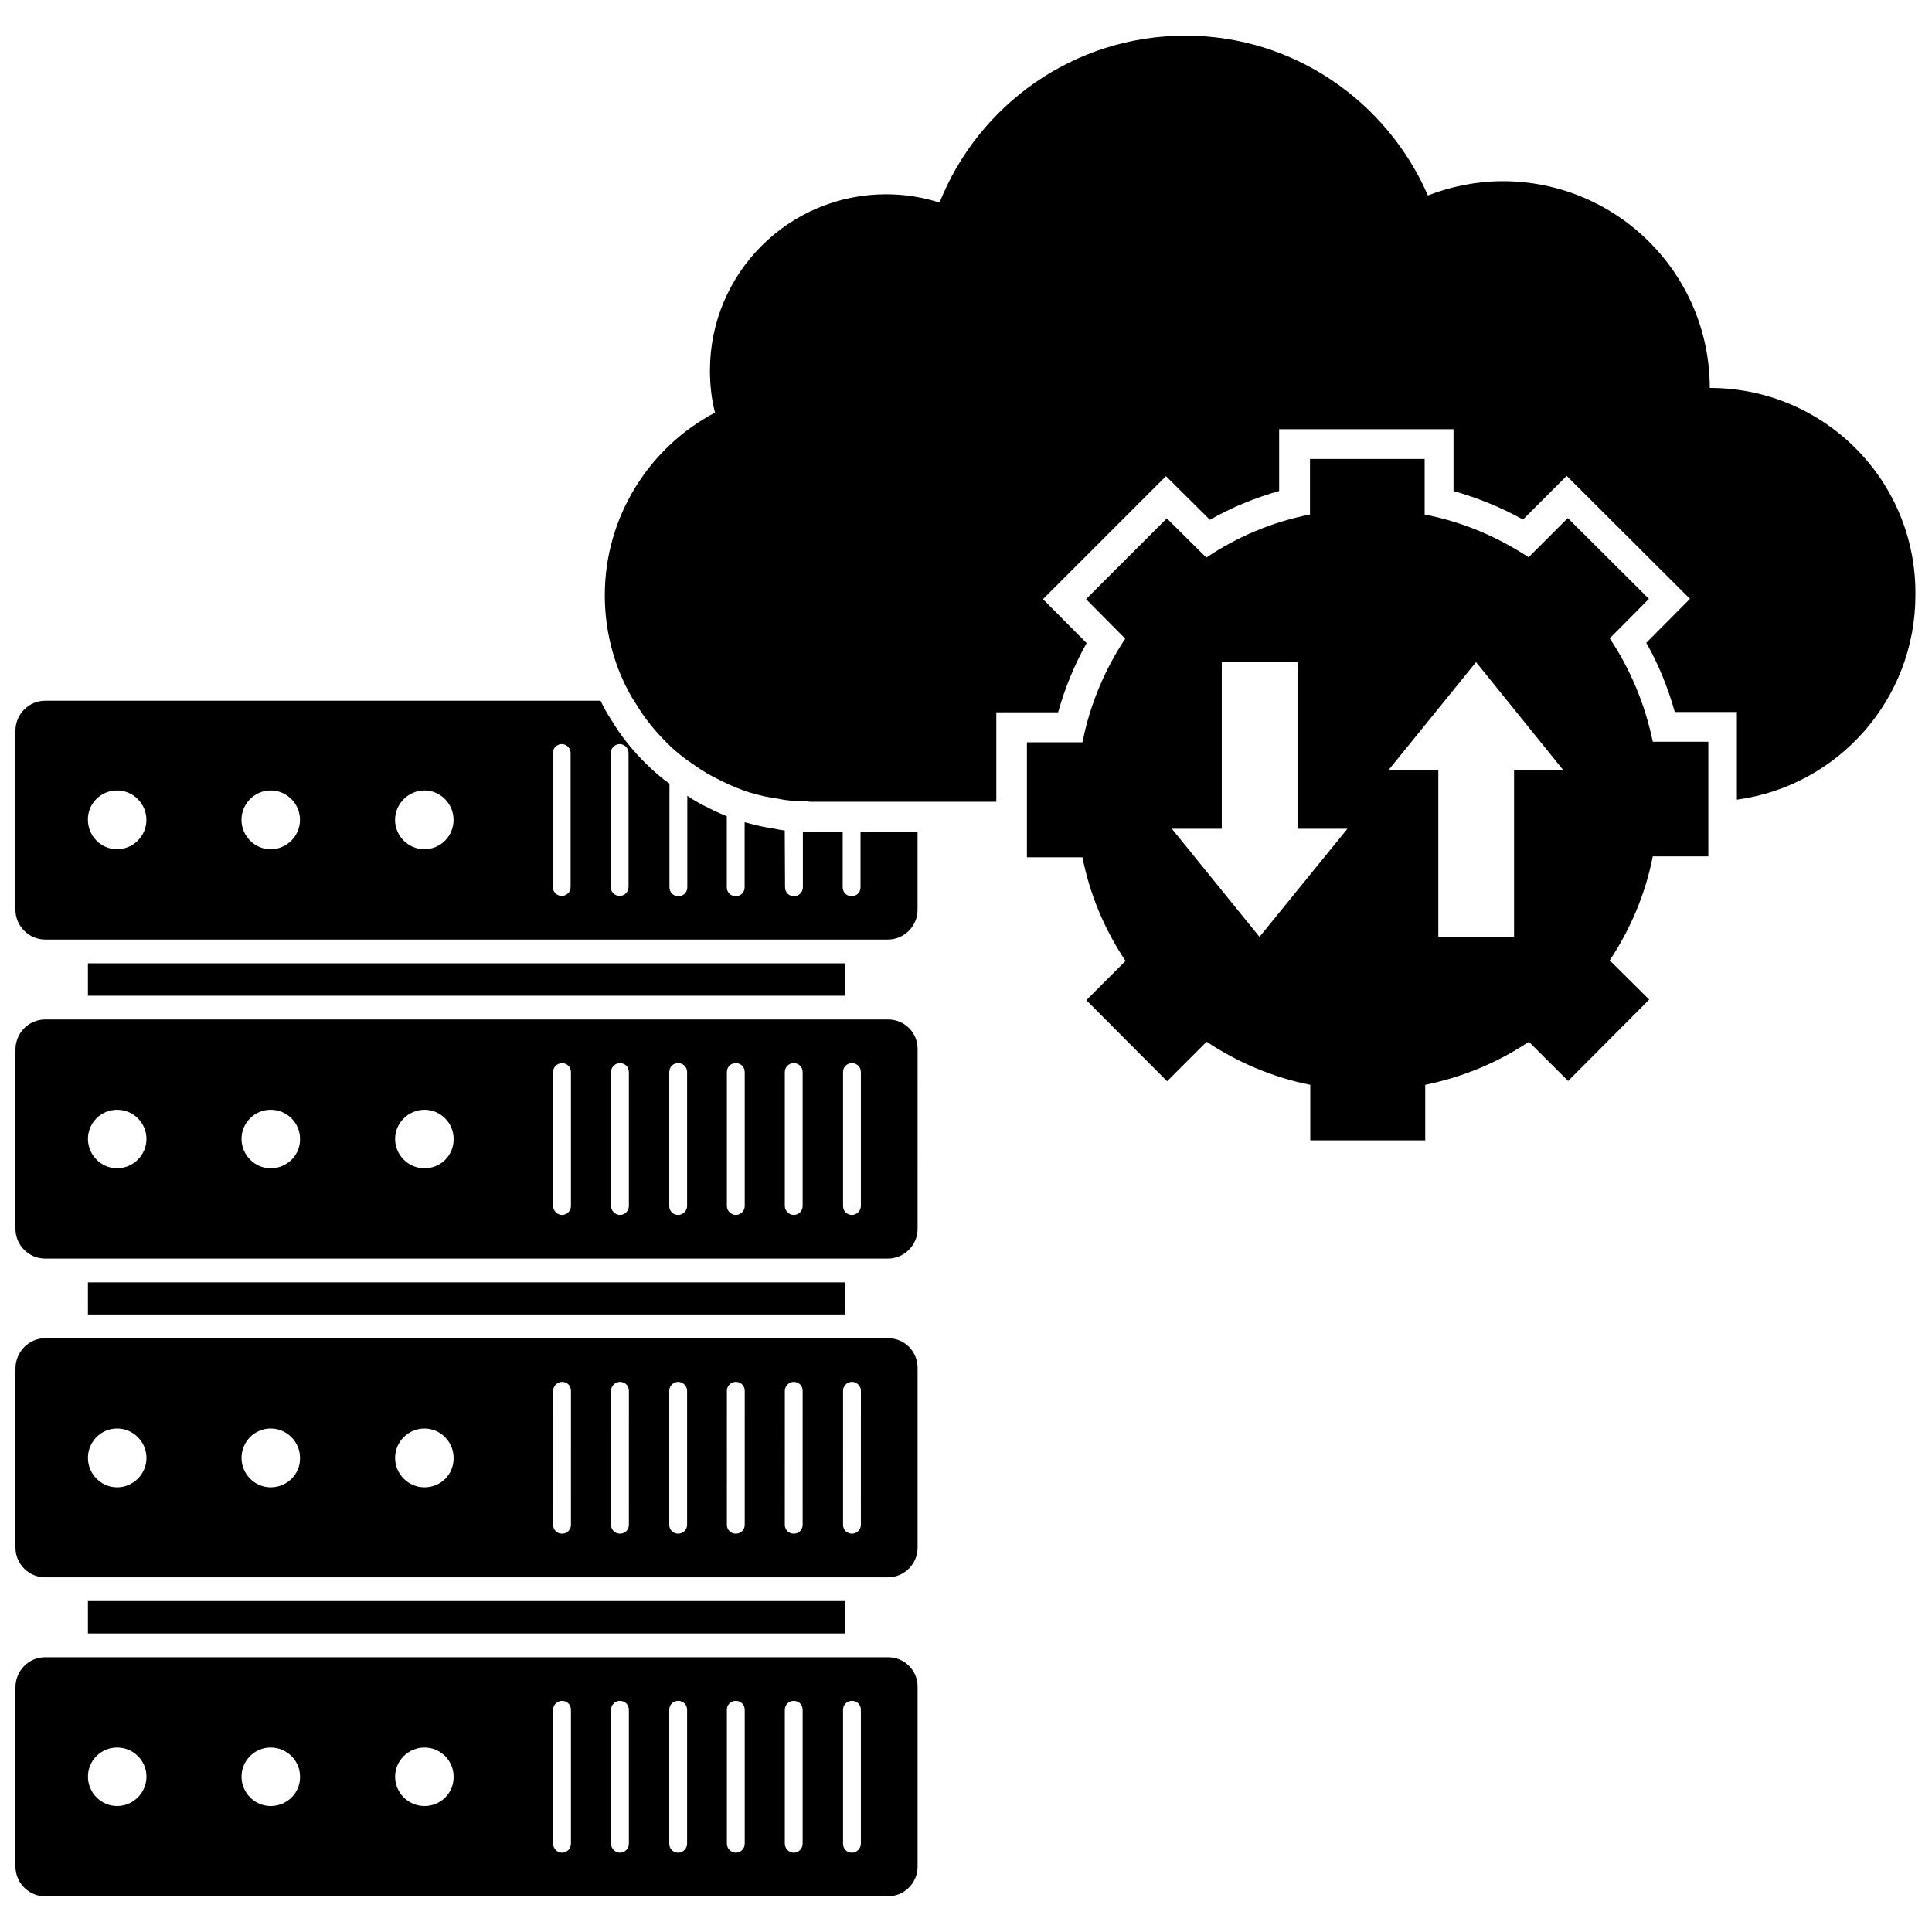
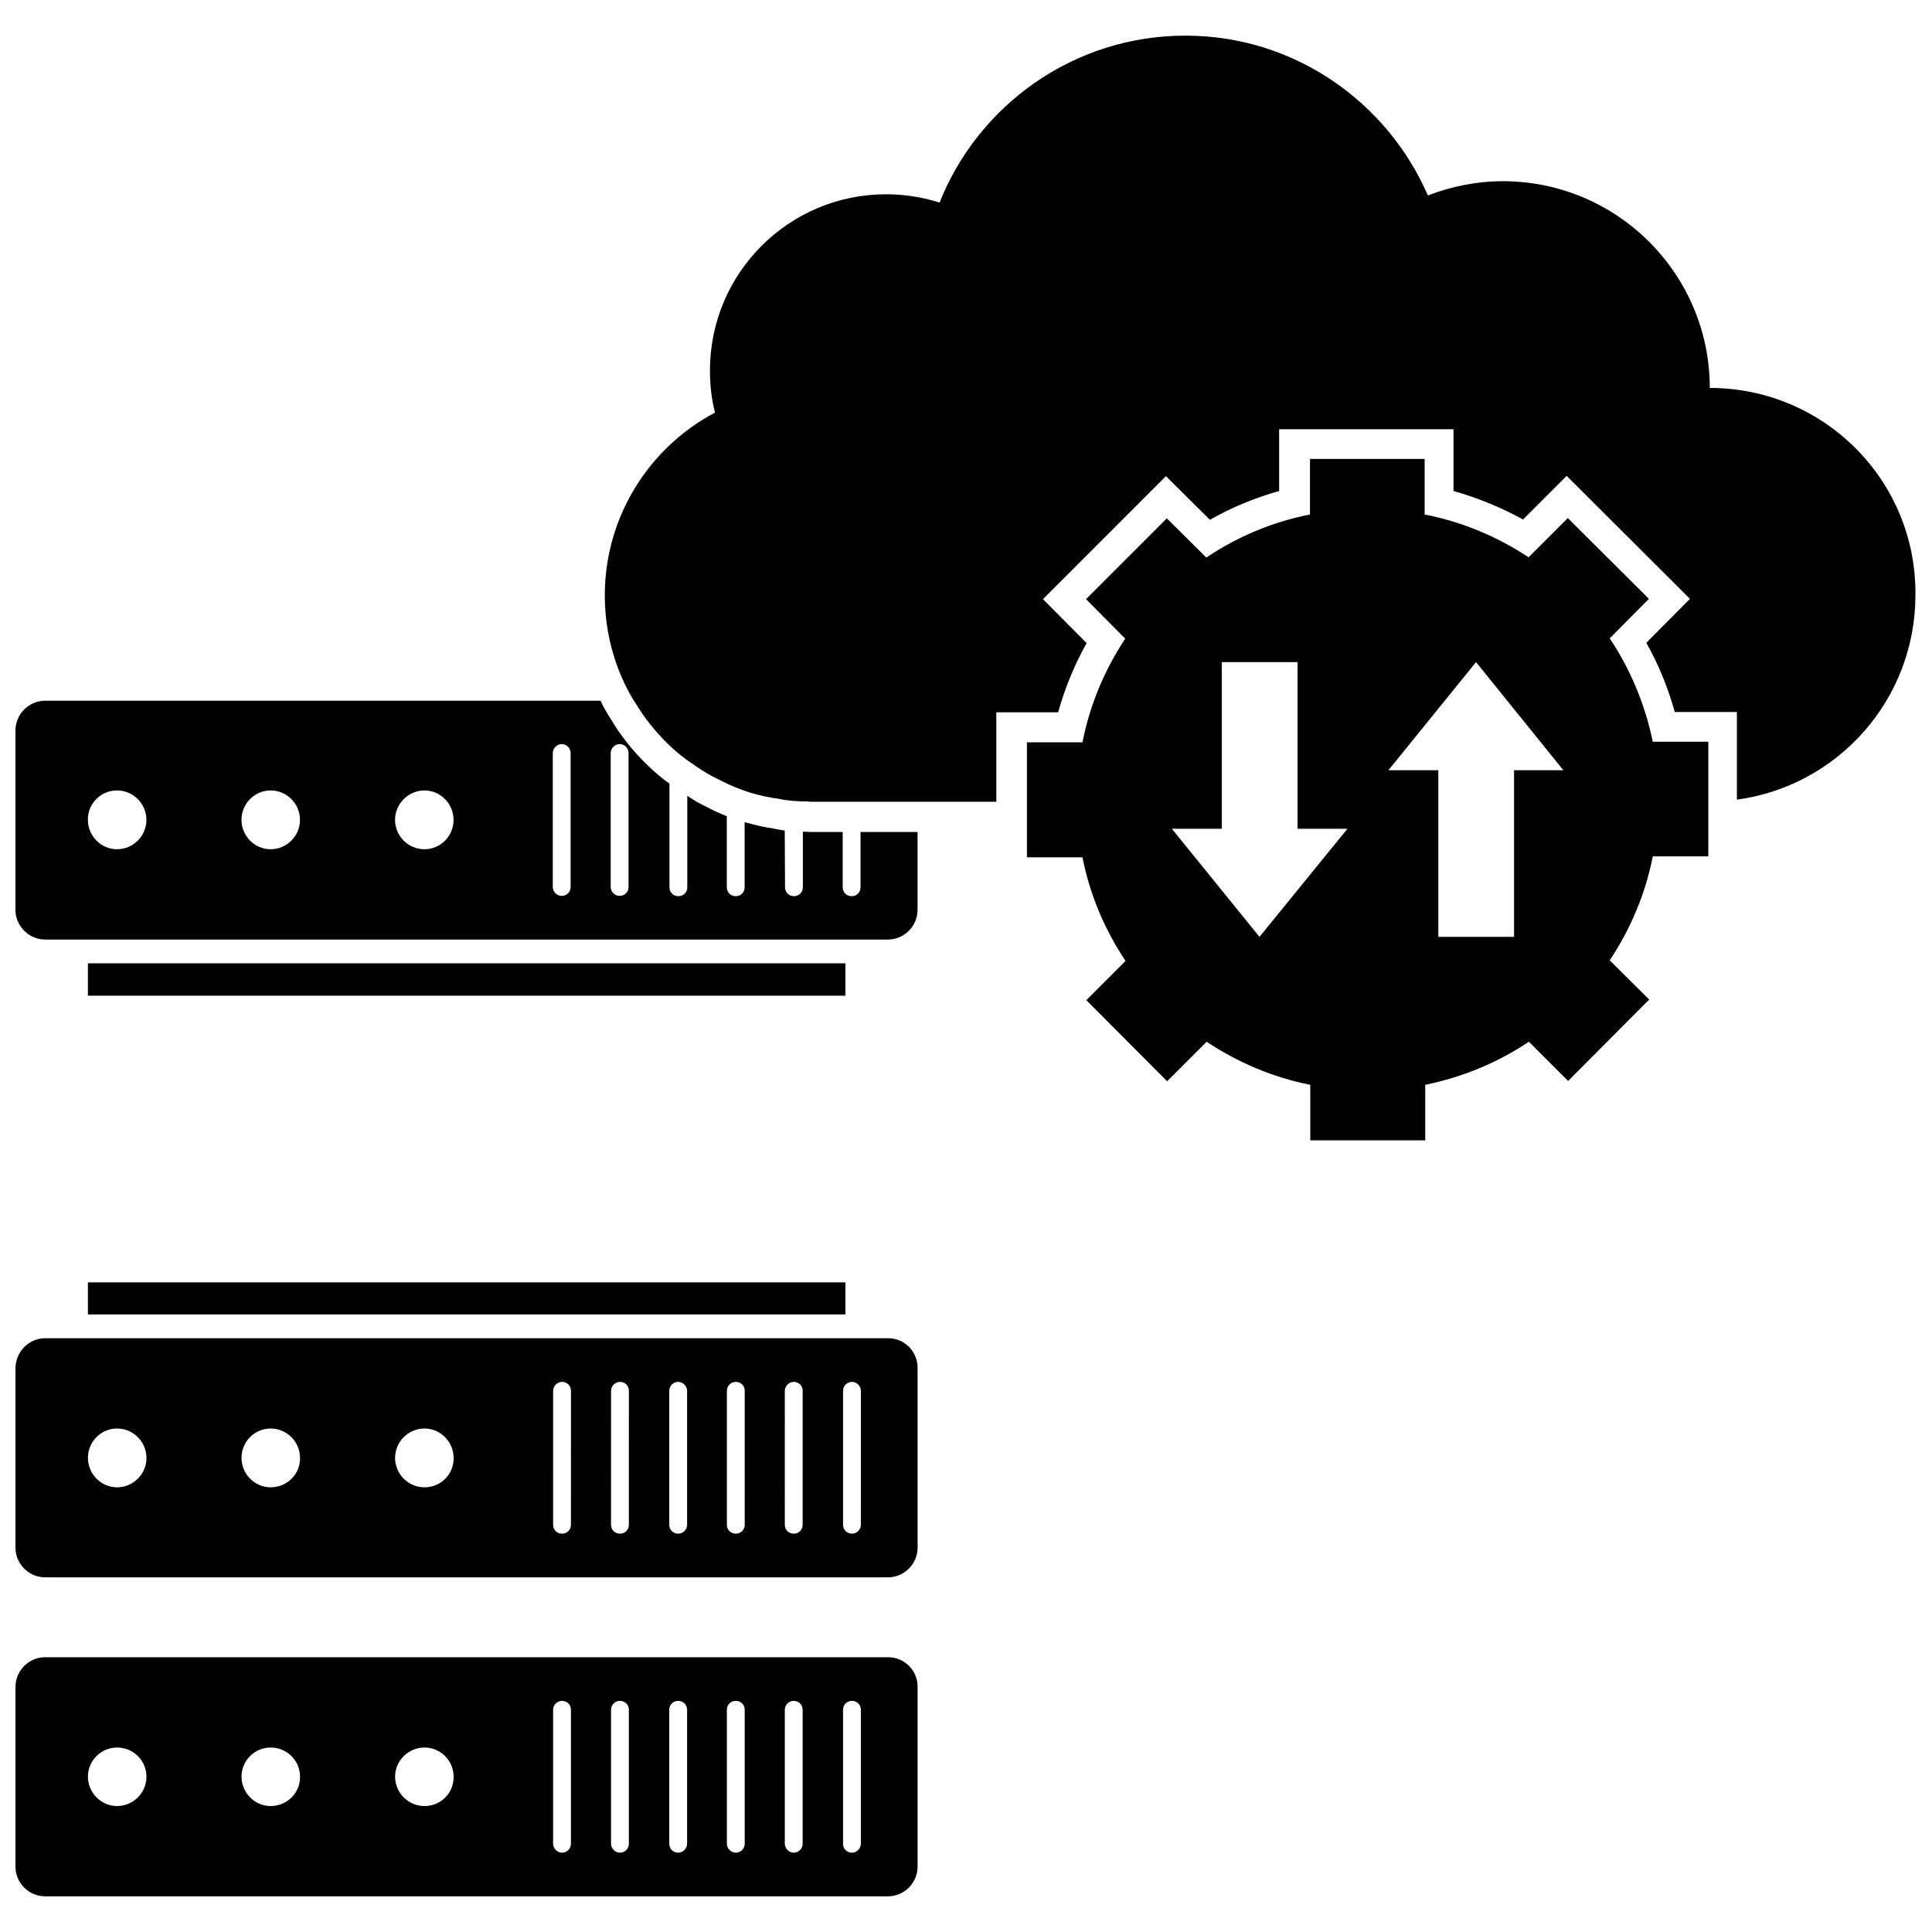
<svg xmlns="http://www.w3.org/2000/svg" width="800px" height="800px" version="1.1" viewBox="144 144 512 512">
  <defs>
    <clipPath id="e">
      <path d="m304 153h347.9v204h-347.9z" />
    </clipPath>
    <clipPath id="d">
      <path d="m148.09 329h239.91v64h-239.91z" />
    </clipPath>
    <clipPath id="c">
-       <path d="m148.09 414h239.91v64h-239.91z" />
-     </clipPath>
+       </clipPath>
    <clipPath id="b">
      <path d="m148.09 498h239.91v65h-239.91z" />
    </clipPath>
    <clipPath id="a">
      <path d="m148.09 583h239.91v64h-239.91z" />
    </clipPath>
  </defs>
  <g clip-path="url(#e)">
    <path d="m597.11 246.81c0-30.23-24.562-54.789-54.867-54.789-6.926 0-13.777 1.418-19.836 3.777-10.785-24.797-35.426-42.352-64.234-42.352-29.598 0-54.867 18.344-65.18 44.242-4.41-1.418-9.211-2.203-14.168-2.203-25.82 0-46.68 20.941-46.68 46.68 0 3.777 0.395 7.559 1.34 11.18-17.32 9.133-29.207 27.473-29.207 48.414 0 7.637 1.574 14.957 4.41 21.57 1.102 2.519 2.363 5.039 3.938 7.32 2.203 3.699 4.961 7.086 8.109 10.234 2.047 2.047 4.328 3.938 6.769 5.512 2.441 1.812 5.039 3.305 7.715 4.566 2.441 1.258 4.879 2.203 7.477 3.07 2.441 0.707 5.039 1.34 7.637 1.652 2.519 0.551 5.117 0.707 7.793 0.707 0.234 0.078 0.551 0.078 0.789 0.078h49.121v-23.695h16.375c1.812-6.453 4.328-12.594 7.559-18.344l-11.57-11.652 32.59-32.59 11.652 11.57c5.746-3.305 11.965-5.824 18.344-7.637v-16.375h46.207v16.375c6.375 1.812 12.594 4.328 18.422 7.559l11.57-11.57 32.668 32.59-11.57 11.652c3.227 5.668 5.746 11.887 7.559 18.344h16.453v23.223c26.766-3.621 47.312-26.527 47.312-54.238 0.293-30.309-24.188-54.871-54.496-54.871z" />
  </g>
  <path d="m570.59 313.17 10.391-10.469-21.492-21.41-10.391 10.391c-8.266-5.434-17.477-9.367-27.551-11.336v-14.719h-30.387v14.719c-9.996 1.969-19.285 5.902-27.473 11.414l-10.469-10.391-21.41 21.41 10.391 10.469c-5.434 8.188-9.367 17.477-11.336 27.473h-14.719v30.465h14.719c1.969 9.996 5.902 19.207 11.414 27.473l-10.391 10.391 21.41 21.492 10.469-10.469c8.188 5.434 17.477 9.445 27.473 11.414v14.719h30.465v-14.719c9.996-2.047 19.207-5.902 27.473-11.414l10.391 10.391 21.492-21.57-10.469-10.391c5.434-8.188 9.445-17.477 11.414-27.551h14.719v-30.387h-14.719c-2.047-9.922-5.984-19.289-11.414-27.395zm-92.812 79.113-23.223-28.652h13.227v-44.16h20.074v44.16h13.227zm67.465-44.164v44.16h-20.074v-44.16h-13.227l23.223-28.652 23.145 28.652z" />
  <path d="m167.3 483.84h200.74v8.5h-200.74z" />
  <path d="m167.3 399.29h200.74v8.582h-200.74z" />
  <g clip-path="url(#d)">
    <path d="m155.96 392.99h223.33c4.328 0 7.871-3.543 7.871-7.871v-20.625h-15.113v14.641c0 1.34-1.023 2.363-2.363 2.363s-2.363-1.023-2.363-2.363v-14.641h-8.188c-0.316 0-0.867 0-1.496-0.078h-0.867v14.719c0 1.34-1.102 2.363-2.363 2.363-1.34 0-2.363-1.023-2.363-2.363l-0.078-15.035c-1.102-0.156-2.047-0.316-3.07-0.551-1.812-0.234-4.41-0.789-7.559-1.652v17.238c0 1.34-1.023 2.363-2.363 2.363-1.34 0-2.363-1.023-2.363-2.363v-18.812c-1.73-0.707-3.305-1.418-4.801-2.203-1.969-0.945-3.856-1.969-5.668-3.227v24.246c0 1.34-1.023 2.363-2.363 2.363s-2.363-1.023-2.363-2.363v-27.473c-1.969-1.34-4.016-3.148-6.062-5.117-3.699-3.621-6.848-7.559-9.367-11.809-0.867-1.34-1.891-2.992-2.832-5.039h-147.19c-4.328 0-7.871 3.543-7.871 7.949v47.469c0 4.25 3.543 7.871 7.871 7.871zm149.88-49.438c0-1.258 1.102-2.363 2.363-2.363 1.34 0 2.363 1.102 2.363 2.363v35.504c0 1.34-1.023 2.363-2.363 2.363-1.34 0-2.363-1.102-2.363-2.363zm-15.348 0c0-1.258 1.102-2.363 2.363-2.363 1.34 0 2.363 1.102 2.363 2.363v35.504c0 1.34-1.023 2.363-2.363 2.363-1.34 0-2.363-1.102-2.363-2.363zm-34.008 9.922c4.25 0 7.715 3.543 7.715 7.793 0 4.328-3.465 7.793-7.715 7.793-4.328 0-7.793-3.543-7.793-7.793 0-4.254 3.543-7.793 7.793-7.793zm-40.777 0c4.328 0 7.793 3.543 7.793 7.793 0 4.328-3.543 7.793-7.793 7.793s-7.715-3.543-7.715-7.793c0-4.254 3.465-7.793 7.715-7.793zm-40.699 0c4.328 0 7.793 3.543 7.793 7.793 0 4.328-3.543 7.793-7.793 7.793s-7.715-3.543-7.715-7.793c-0.078-4.254 3.387-7.793 7.715-7.793z" />
  </g>
  <g clip-path="url(#c)">
-     <path d="m379.38 414.17h-223.41c-4.328 0-7.871 3.543-7.871 7.949v47.547c0 4.328 3.543 7.871 7.871 7.871h223.33c4.328 0 7.871-3.543 7.871-7.871l0.004-47.625c0.078-4.328-3.465-7.871-7.793-7.871zm-204.36 39.438c-4.25 0-7.715-3.543-7.715-7.793s3.465-7.715 7.715-7.715c4.328 0 7.793 3.465 7.793 7.715 0 4.332-3.543 7.793-7.793 7.793zm40.699 0c-4.25 0-7.715-3.543-7.715-7.793s3.465-7.715 7.715-7.715c4.328 0 7.793 3.465 7.793 7.715 0.078 4.332-3.465 7.793-7.793 7.793zm40.777 0c-4.328 0-7.793-3.543-7.793-7.793s3.543-7.715 7.793-7.715 7.715 3.465 7.715 7.715c0.078 4.332-3.387 7.793-7.715 7.793zm38.809 10c0 1.34-1.102 2.363-2.363 2.363-1.258 0-2.363-1.102-2.363-2.363v-35.504c0-1.34 1.102-2.363 2.363-2.363 1.34 0 2.363 1.023 2.363 2.363zm15.352 0c0 1.34-1.102 2.363-2.363 2.363-1.258 0-2.363-1.102-2.363-2.363v-35.504c0-1.34 1.102-2.363 2.363-2.363 1.34 0 2.363 1.023 2.363 2.363zm15.43 0c0 1.258-1.102 2.363-2.363 2.363-1.34 0-2.363-1.023-2.363-2.363v-35.504c0-1.34 1.023-2.363 2.363-2.363s2.363 1.023 2.363 2.363zm15.27 0c0 1.34-1.102 2.363-2.363 2.363-1.258 0-2.363-1.102-2.363-2.363v-35.504c0-1.34 1.023-2.363 2.363-2.363 1.34 0 2.363 1.023 2.363 2.363zm15.352 0c0 1.34-1.102 2.363-2.363 2.363-1.258 0-2.363-1.102-2.363-2.363v-35.504c0-1.34 1.102-2.363 2.363-2.363 1.34 0 2.363 1.023 2.363 2.363zm15.43 0c0 1.258-1.102 2.363-2.363 2.363-1.34 0-2.363-1.023-2.363-2.363v-35.504c0-1.34 1.023-2.363 2.363-2.363 1.34 0 2.363 1.023 2.363 2.363z" />
-   </g>
+     </g>
  <g clip-path="url(#b)">
    <path d="m379.38 498.64h-223.41c-4.328 0-7.871 3.621-7.871 8.031v47.469c0 4.328 3.543 7.871 7.871 7.871h223.33c4.328 0 7.871-3.543 7.871-7.871v-47.469c0.082-4.492-3.461-8.031-7.789-8.031zm-204.36 39.516c-4.25 0-7.715-3.543-7.715-7.793 0-4.328 3.465-7.793 7.715-7.793 4.328 0 7.793 3.543 7.793 7.793 0 4.328-3.543 7.793-7.793 7.793zm40.699 0c-4.25 0-7.715-3.543-7.715-7.793 0-4.328 3.465-7.793 7.715-7.793 4.328 0 7.793 3.543 7.793 7.793 0.078 4.328-3.465 7.793-7.793 7.793zm40.777 0c-4.328 0-7.793-3.543-7.793-7.793 0-4.328 3.543-7.793 7.793-7.793s7.715 3.543 7.715 7.793c0.078 4.328-3.387 7.793-7.715 7.793zm38.809 9.918c0 1.34-1.023 2.363-2.363 2.363s-2.363-1.023-2.363-2.363l0.004-35.5c0-1.258 1.102-2.363 2.363-2.363 1.34 0 2.363 1.023 2.363 2.363zm15.352 0c0 1.34-1.023 2.363-2.363 2.363-1.34 0-2.363-1.023-2.363-2.363l0.004-35.5c0-1.258 1.102-2.363 2.363-2.363 1.34 0 2.363 1.023 2.363 2.363zm15.43 0c0 1.34-1.102 2.363-2.363 2.363-1.34 0-2.363-1.023-2.363-2.363v-35.5c0-1.34 1.102-2.363 2.363-2.363 1.258 0 2.363 1.102 2.363 2.363zm15.27 0c0 1.34-1.023 2.363-2.363 2.363-1.34 0-2.363-1.023-2.363-2.363l0.004-35.5c0-1.34 1.102-2.363 2.363-2.363 1.34 0 2.363 1.023 2.363 2.363zm15.352 0c0 1.34-1.023 2.363-2.363 2.363s-2.363-1.023-2.363-2.363l0.004-35.5c0-1.258 1.102-2.363 2.363-2.363 1.34 0 2.363 1.023 2.363 2.363zm15.43 0c0 1.34-1.102 2.363-2.363 2.363-1.34 0-2.363-1.023-2.363-2.363l0.004-35.5c0-1.34 1.102-2.363 2.363-2.363 1.258 0 2.363 1.102 2.363 2.363z" />
  </g>
-   <path d="m167.3 568.3h200.74v8.582h-200.74z" />
  <g clip-path="url(#a)">
    <path d="m379.38 583.18h-223.41c-4.328 0-7.871 3.543-7.871 7.949v47.547c0 4.328 3.543 7.871 7.871 7.871h223.33c4.328 0 7.871-3.543 7.871-7.871v-47.547c0.082-4.406-3.461-7.949-7.789-7.949zm-204.36 39.441c-4.25 0-7.715-3.543-7.715-7.793s3.465-7.715 7.715-7.715c4.328 0 7.793 3.465 7.793 7.715 0 4.328-3.543 7.793-7.793 7.793zm40.699 0c-4.25 0-7.715-3.543-7.715-7.793s3.465-7.715 7.715-7.715c4.328 0 7.793 3.465 7.793 7.715 0.078 4.328-3.465 7.793-7.793 7.793zm40.777 0c-4.328 0-7.793-3.543-7.793-7.793s3.543-7.715 7.793-7.715 7.715 3.465 7.715 7.715c0.078 4.328-3.387 7.793-7.715 7.793zm38.809 9.996c0 1.34-1.102 2.363-2.363 2.363-1.258 0-2.363-1.102-2.363-2.363v-35.504c0-1.34 1.102-2.363 2.363-2.363 1.34 0 2.363 1.023 2.363 2.363zm15.352 0c0 1.34-1.102 2.363-2.363 2.363-1.258 0-2.363-1.102-2.363-2.363v-35.504c0-1.34 1.102-2.363 2.363-2.363 1.34 0 2.363 1.023 2.363 2.363zm15.43 0c0 1.258-1.102 2.363-2.363 2.363-1.34 0-2.363-1.023-2.363-2.363v-35.504c0-1.34 1.023-2.363 2.363-2.363s2.363 1.023 2.363 2.363zm15.27 0c0 1.34-1.102 2.363-2.363 2.363-1.258 0-2.363-1.102-2.363-2.363v-35.504c0-1.34 1.023-2.363 2.363-2.363 1.34 0 2.363 1.023 2.363 2.363zm15.352 0c0 1.34-1.102 2.363-2.363 2.363-1.258 0-2.363-1.102-2.363-2.363v-35.504c0-1.34 1.102-2.363 2.363-2.363 1.34 0 2.363 1.023 2.363 2.363zm15.43 0c0 1.258-1.102 2.363-2.363 2.363-1.34 0-2.363-1.023-2.363-2.363v-35.504c0-1.34 1.023-2.363 2.363-2.363 1.34 0 2.363 1.023 2.363 2.363z" />
  </g>
</svg>